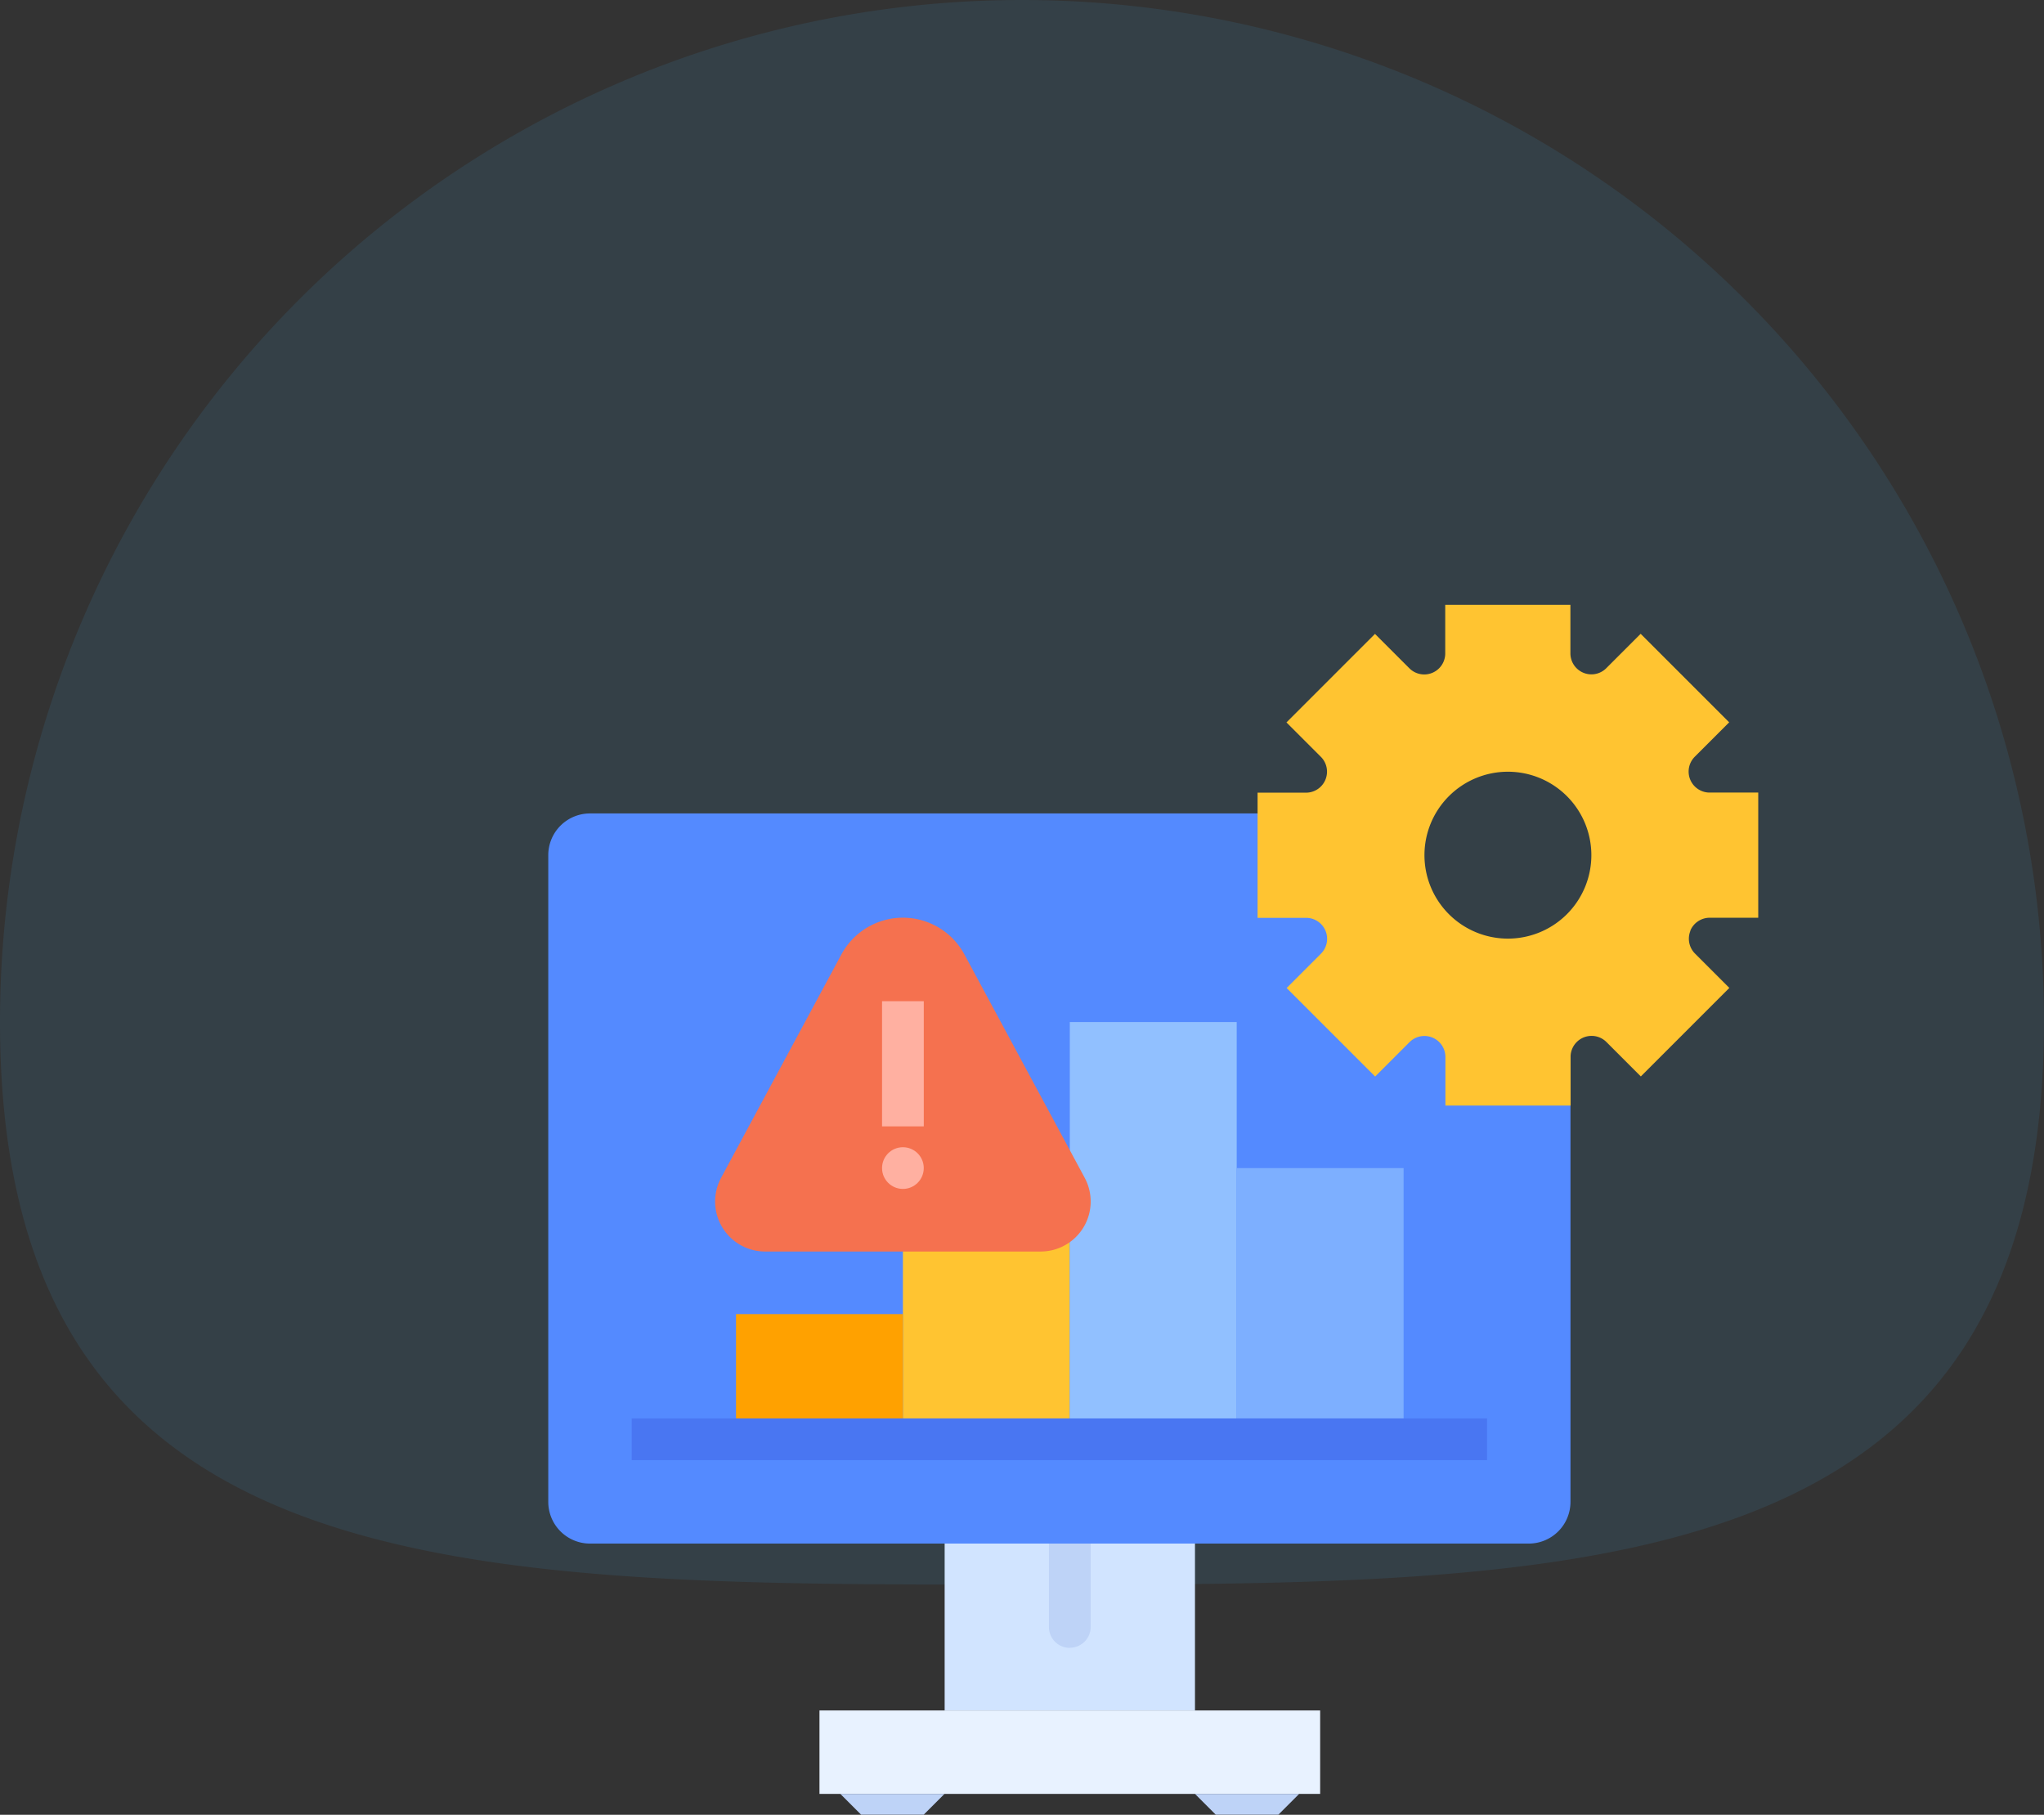
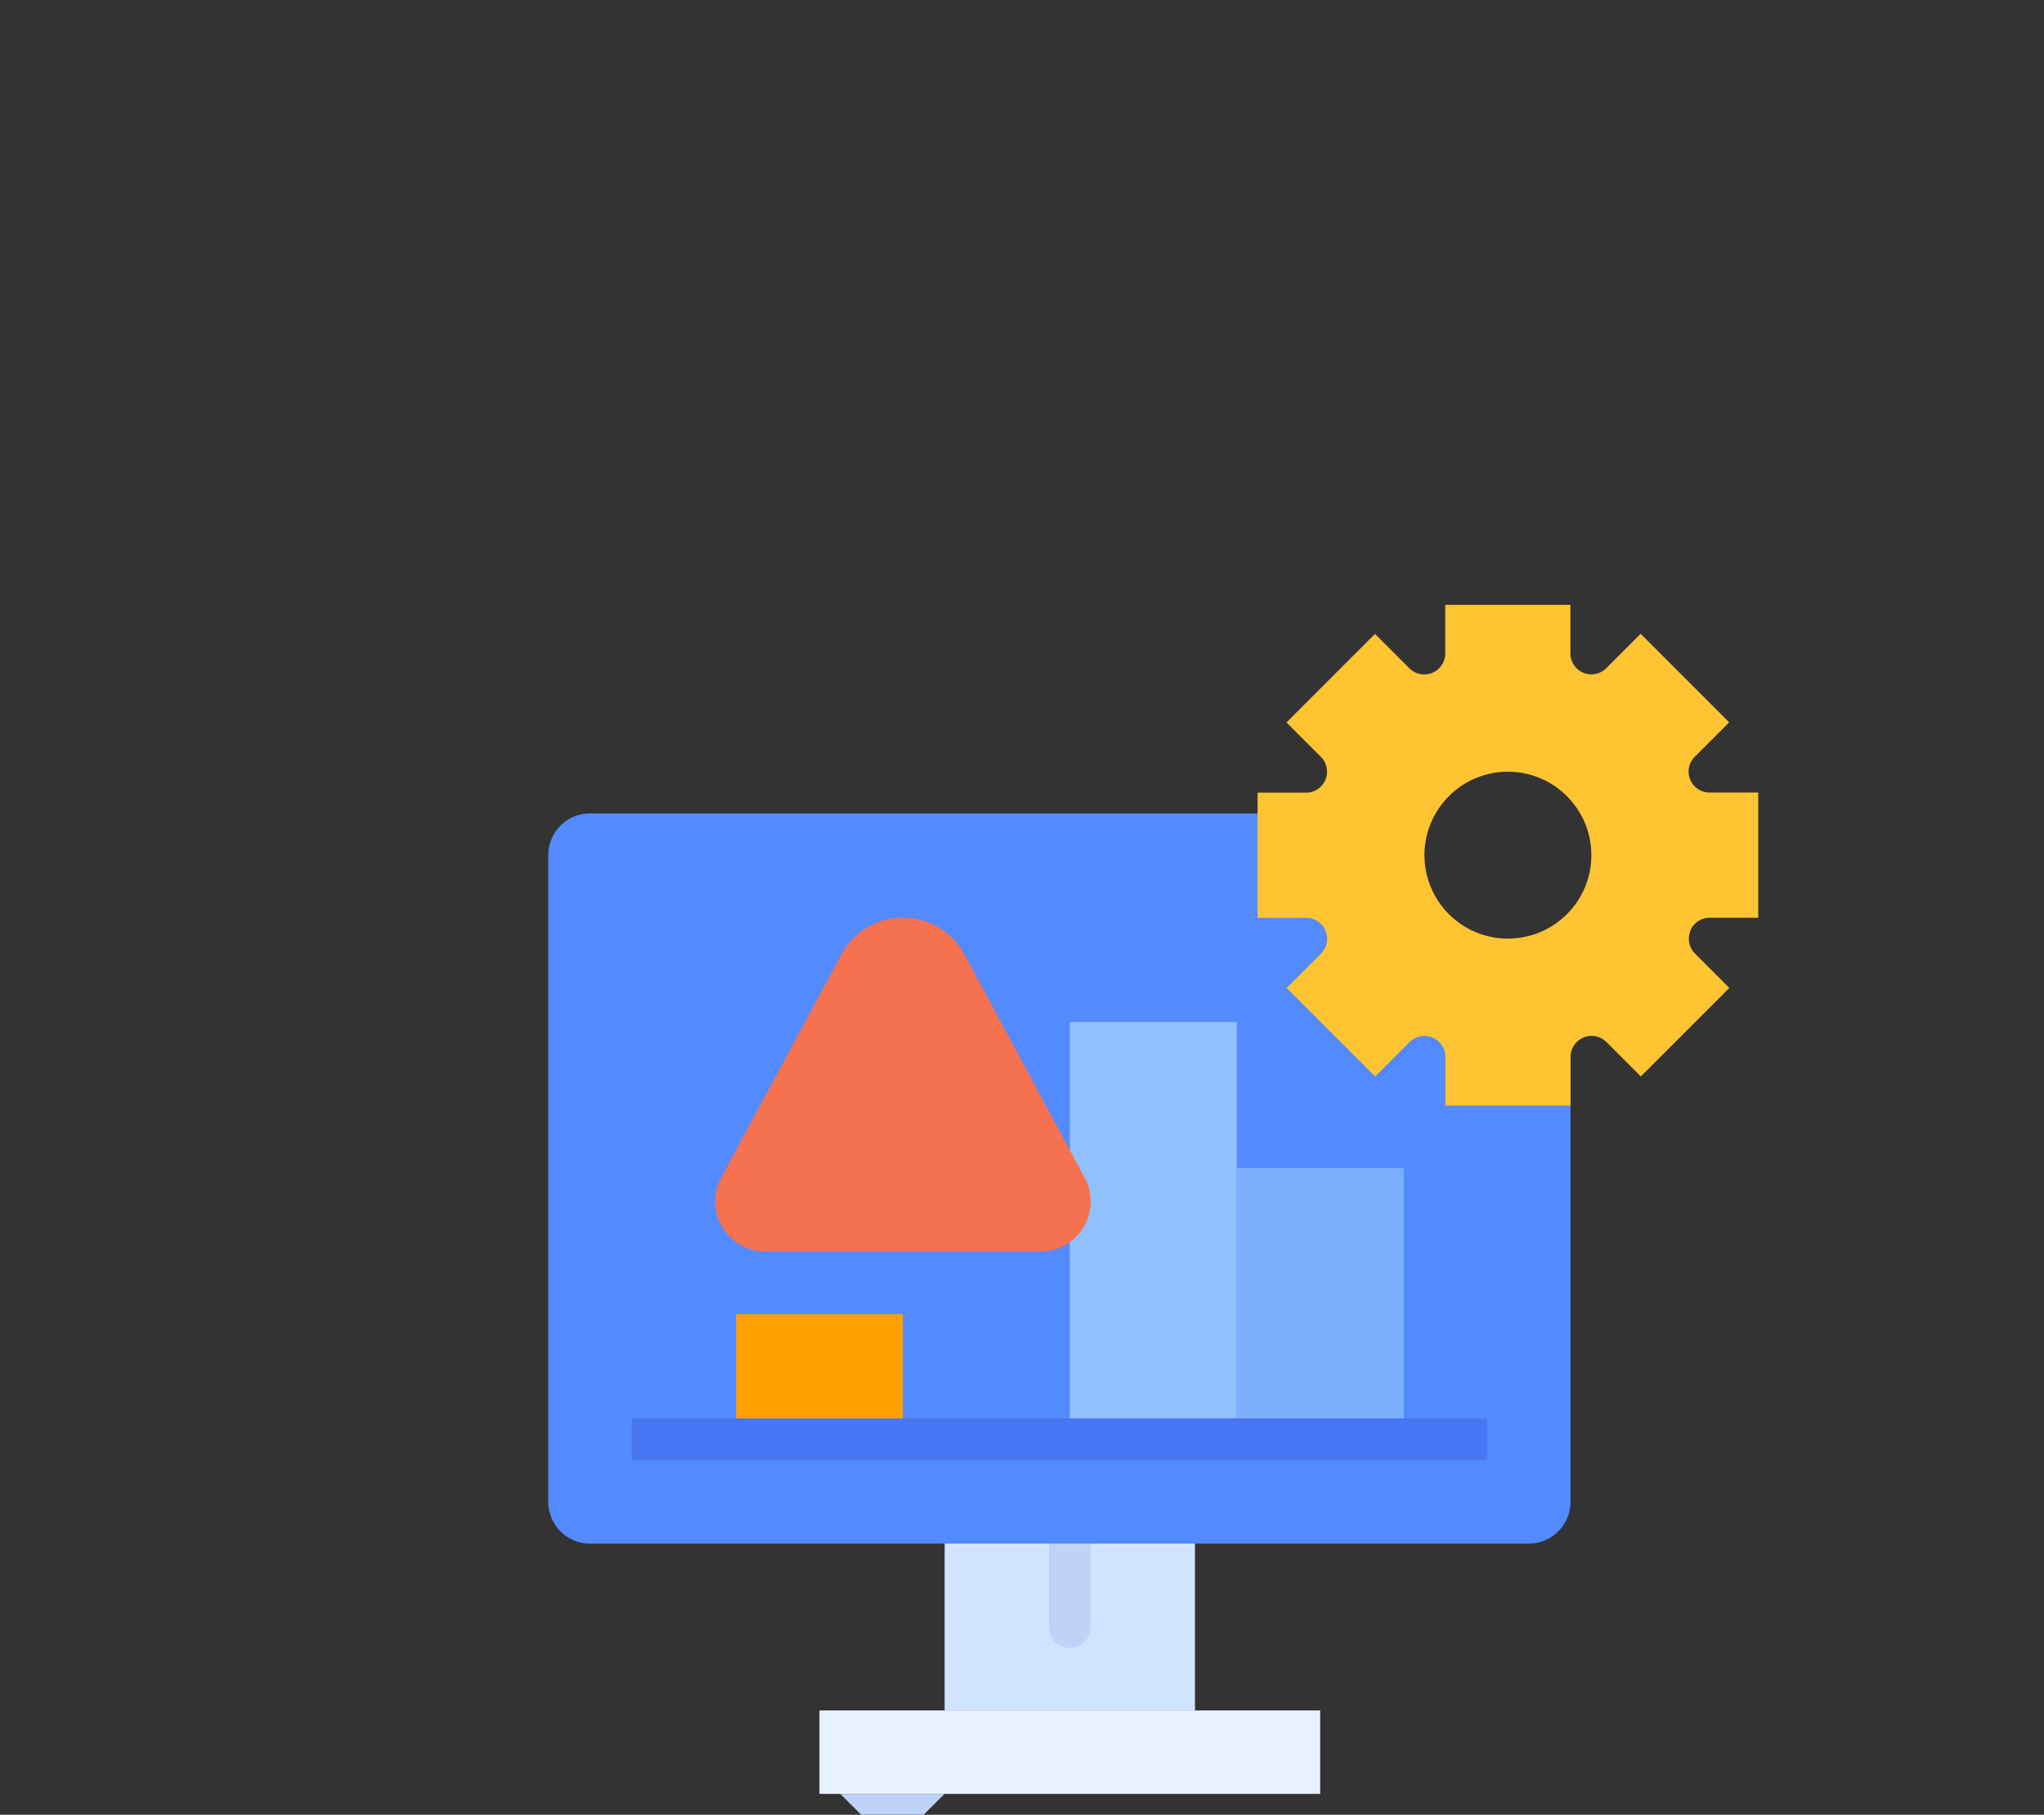
<svg xmlns="http://www.w3.org/2000/svg" width="108.115" height="95.994" viewBox="0 0 108.115 95.994">
  <rect x="0" y="0" width="108.115" height="95.994" fill="#333333" stroke="none" />
  <g id="Group_31402" data-name="Group 31402" transform="translate(-1306 -947.006)">
-     <path id="Path_17495" data-name="Path 17495" d="M54.057,0a54.057,54.057,0,0,1,54.057,54.057c0,29.855-24.2,29.762-54.057,29.762S0,83.912,0,54.057A54.057,54.057,0,0,1,54.057,0Z" transform="translate(1306 947.006)" fill="#41b5fe" opacity="0.1" />
    <g id="statistic" transform="translate(1311 955)">
      <path id="Path_17607" data-name="Path 17607" d="M176,384h13.241v8.828H176Z" transform="translate(-131.034 -310.345)" fill="#d1e4ff" />
      <path id="Path_17608" data-name="Path 17608" d="M217.1,382.621a1.1,1.1,0,0,1-1.1-1.1V377.1a1.1,1.1,0,0,1,2.207,0v4.414a1.1,1.1,0,0,1-1.1,1.1Z" transform="translate(-165.517 -303.449)" fill="#bed3f7" />
      <path id="Path_17609" data-name="Path 17609" d="M78.069,140.414a2.207,2.207,0,0,1-2.207,2.207H26.207A2.207,2.207,0,0,1,24,140.414V106.207A2.207,2.207,0,0,1,26.207,104H67.034v8.828H78.069Z" transform="translate(0 -68.966)" fill="#548aff" />
-       <path id="Path_17610" data-name="Path 17610" d="M160,240h8.828v14.345H160Z" transform="translate(-117.241 -186.207)" fill="#ffc431" />
      <path id="Path_17611" data-name="Path 17611" d="M96,296h8.828v6.621H96Z" transform="translate(-62.069 -234.483)" fill="#ffa100" />
      <path id="Path_17612" data-name="Path 17612" d="M224,184h8.828v22.069H224Z" transform="translate(-172.414 -137.932)" fill="#91c0ff" />
      <path id="Path_17613" data-name="Path 17613" d="M288,240h8.828v14.345H288Z" transform="translate(-227.586 -186.207)" fill="#7dafff" />
      <path id="Path_17614" data-name="Path 17614" d="M128,448h26.483v4.414H128Z" transform="translate(-89.655 -365.518)" fill="#e8f2ff" />
-       <path id="Path_17615" data-name="Path 17615" d="M272,480l1.1,1.1h3.31l1.1-1.1Z" transform="translate(-213.793 -393.104)" fill="#bed3f7" />
      <path id="Path_17616" data-name="Path 17616" d="M318.888,41.237a1.111,1.111,0,0,1,1.026-.686h2.568V33.93h-2.568a1.111,1.111,0,0,1-.785-1.9l1.816-1.816-4.682-4.682-1.816,1.816a1.111,1.111,0,0,1-1.9-.785V24h-6.621v2.568a1.111,1.111,0,0,1-1.9.785l-1.816-1.816-4.682,4.682,1.816,1.816a1.111,1.111,0,0,1-.785,1.9H296v6.621h2.568a1.111,1.111,0,0,1,1.026.686h0a1.111,1.111,0,0,1-.241,1.21l-1.816,1.816,4.682,4.682,1.816-1.816a1.111,1.111,0,0,1,1.9.785v2.568h6.621V47.914a1.111,1.111,0,0,1,1.9-.785l1.816,1.816,4.682-4.682-1.816-1.816a1.111,1.111,0,0,1-.241-1.21Zm-9.647.418a4.414,4.414,0,1,1,4.414-4.414A4.414,4.414,0,0,1,309.241,41.655Z" transform="translate(-234.482)" fill="#ffc431" />
      <path id="Path_17617" data-name="Path 17617" d="M56,336h45.241v2.207H56Z" transform="translate(-27.586 -268.966)" fill="#4976f2" />
      <path id="Path_17618" data-name="Path 17618" d="M90.644,161.655h14.574a2.644,2.644,0,0,0,2.328-3.9l-6.362-11.815a3.695,3.695,0,0,0-6.506,0l-6.362,11.815a2.644,2.644,0,0,0,2.328,3.9Z" transform="translate(-55.173 -103.449)" fill="#f5714f" />
-       <path id="Path_17619" data-name="Path 17619" d="M152,176h2.207v6.621H152Z" transform="translate(-110.345 -131.035)" fill="#ffb0a1" />
-       <circle id="Ellipse_788" data-name="Ellipse 788" cx="1.103" cy="1.103" r="1.103" transform="translate(41.655 52.689)" fill="#ffb0a1" />
      <path id="Path_17620" data-name="Path 17620" d="M136,480l1.1,1.1h3.31l1.1-1.1Z" transform="translate(-96.552 -393.104)" fill="#bed3f7" />
    </g>
  </g>
</svg>